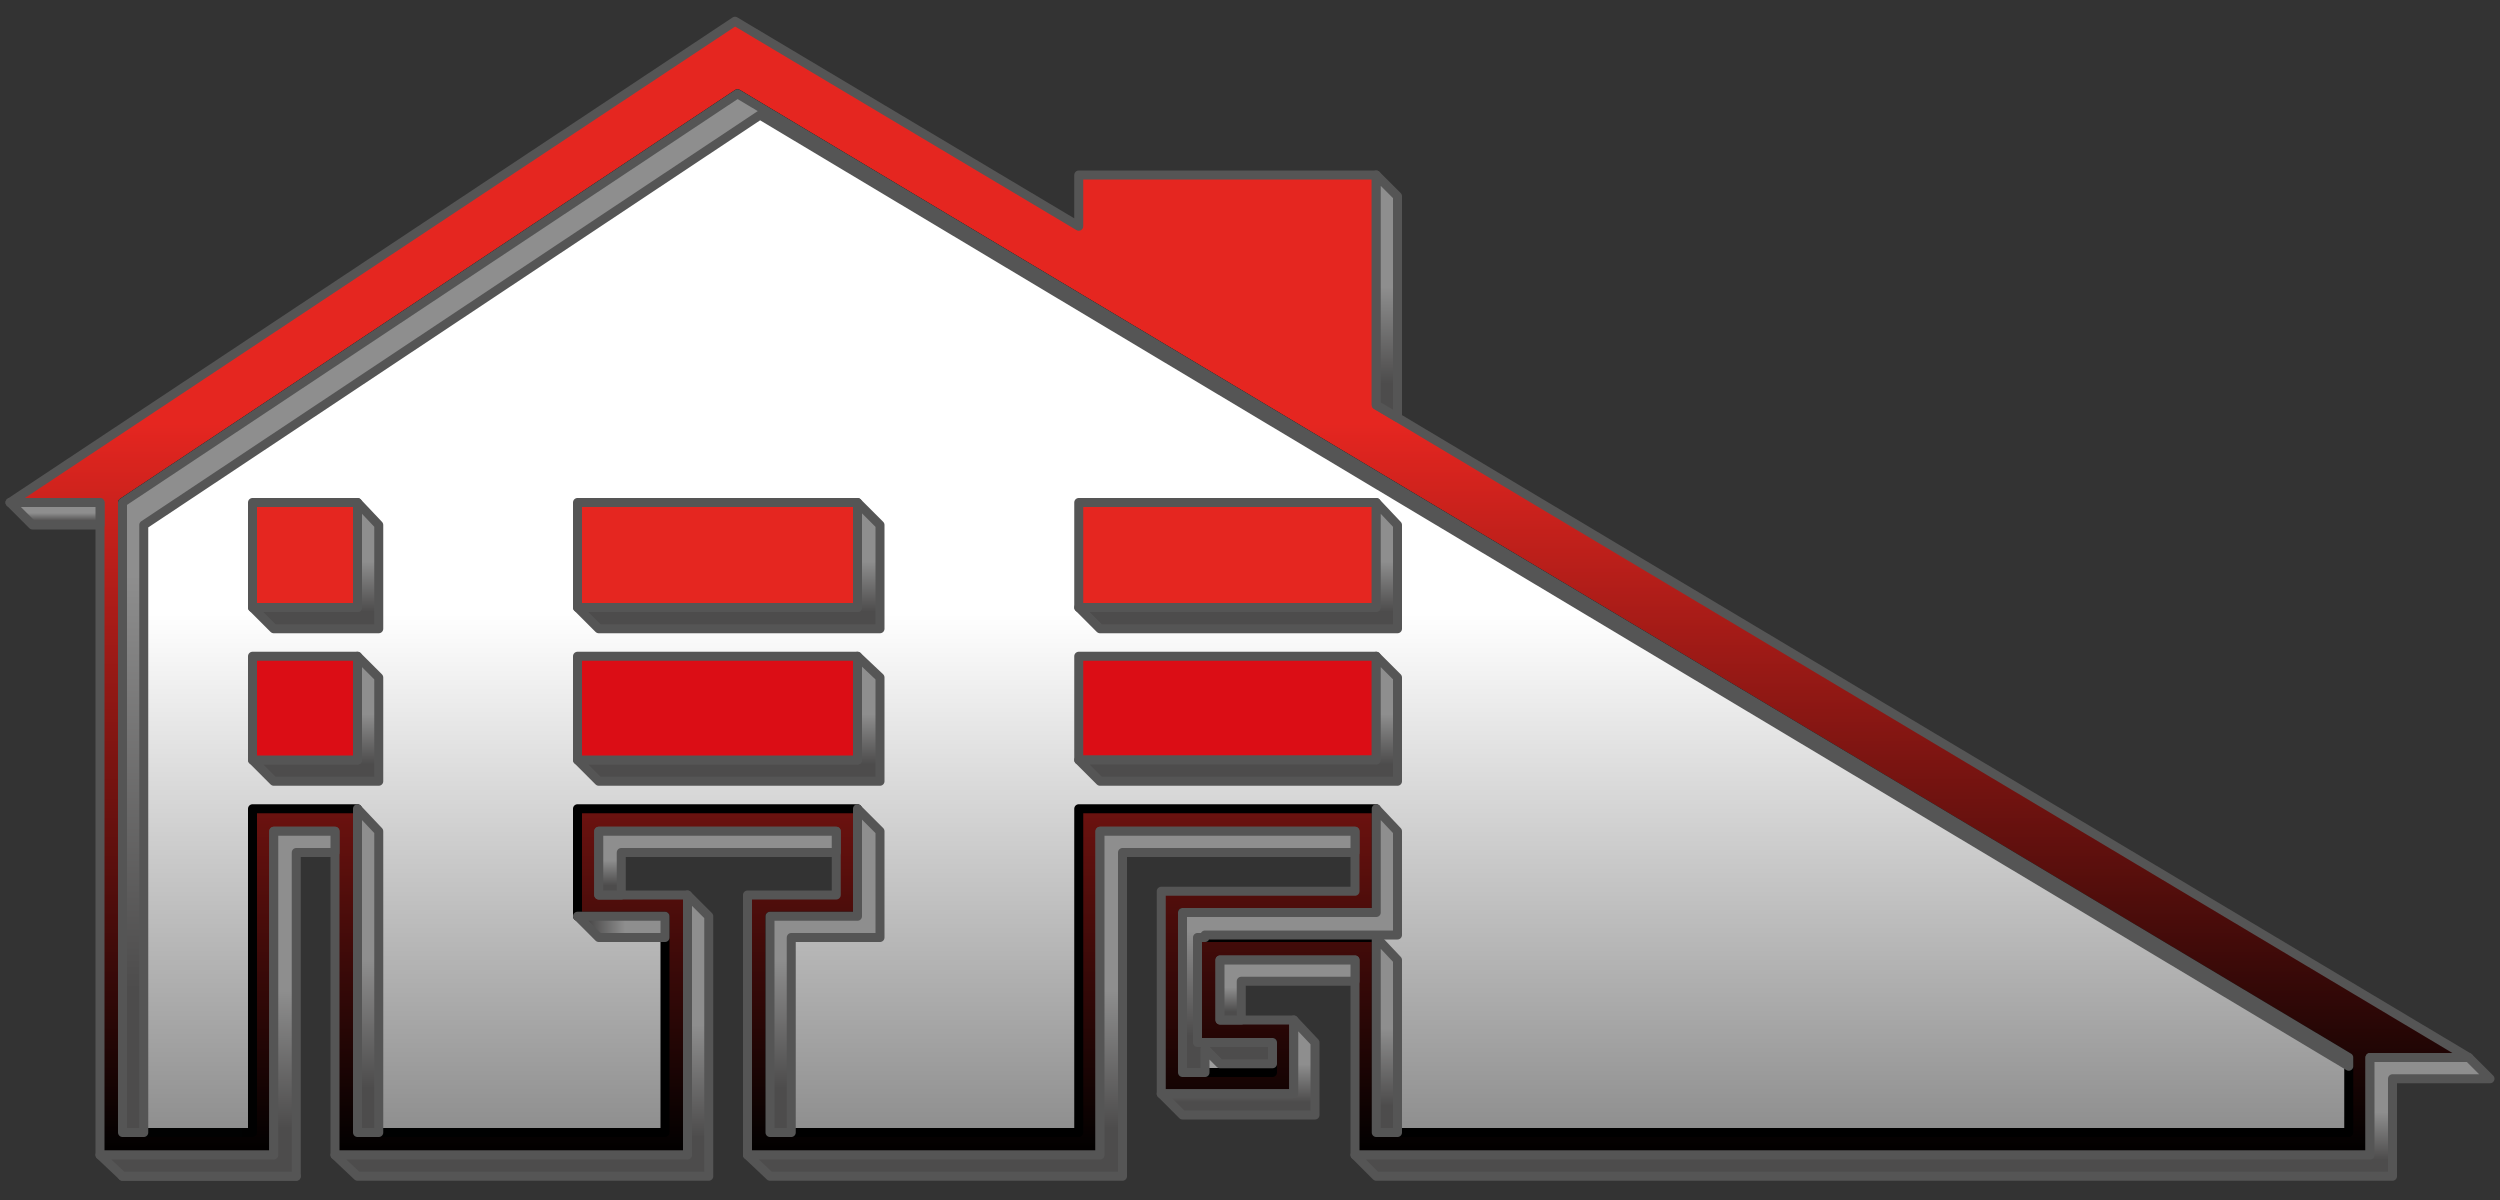
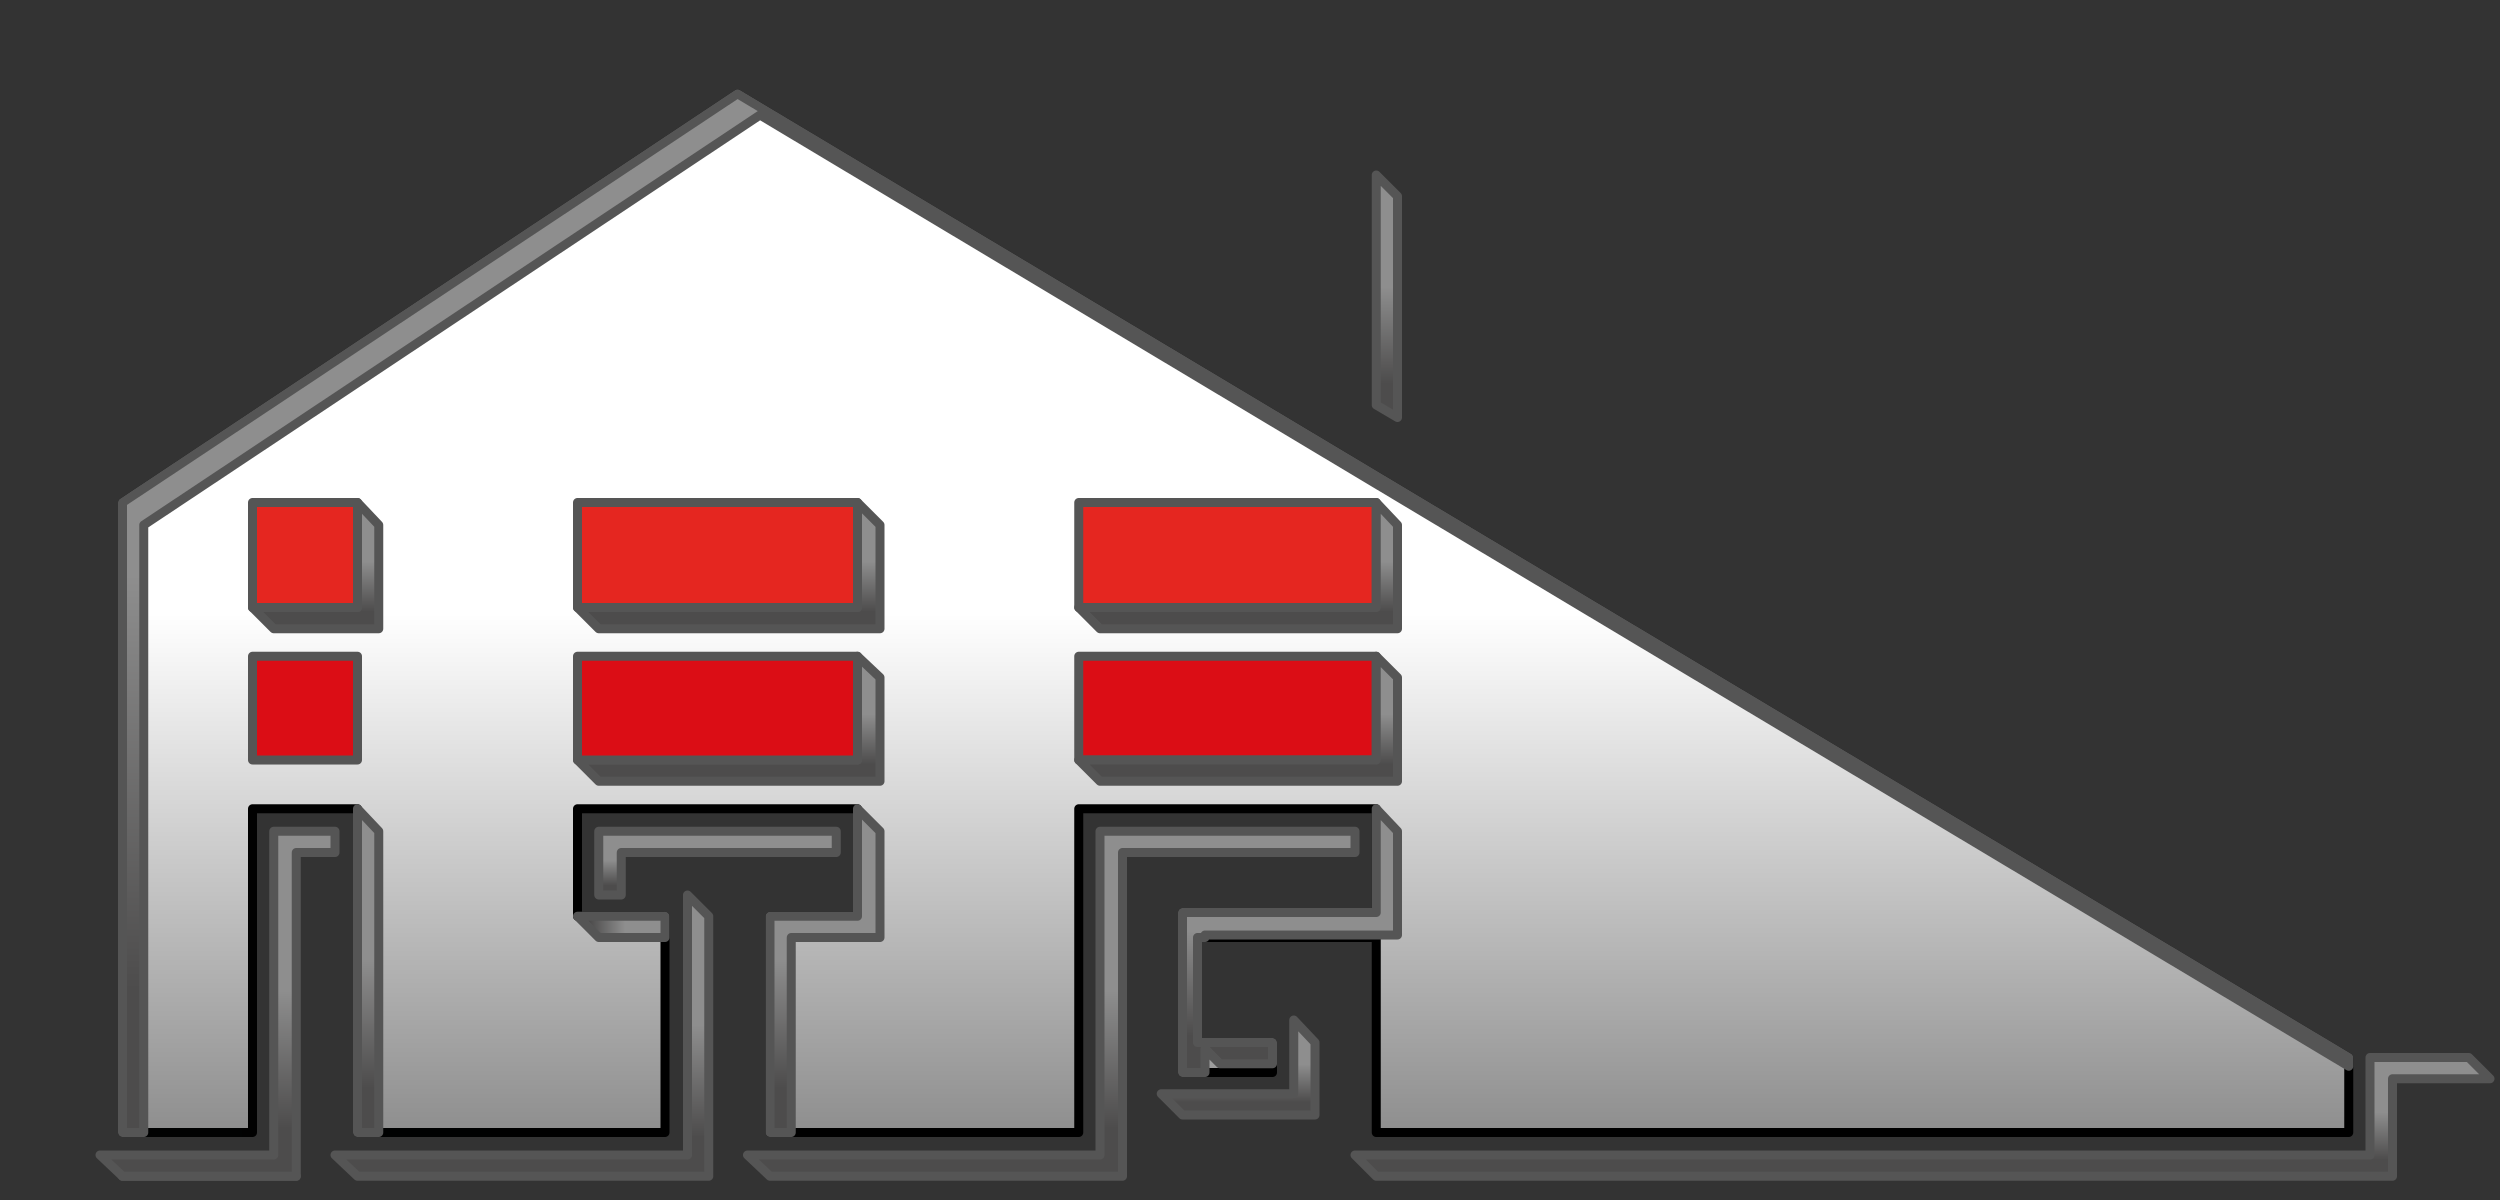
<svg xmlns="http://www.w3.org/2000/svg" xmlns:xlink="http://www.w3.org/1999/xlink" version="1.1" id="Layer_1" x="0px" y="0px" viewBox="0 0 200 96" style="enable-background:new 0 0 200 96;" xml:space="preserve">
  <rect x="0" y="0" width="200" height="96" fill="#333333" stroke="none" />
  <style type="text/css">
	
		.st0{clip-path:url(#SVGID_1_);fill:url(#XMLID_39_);stroke:#555555;stroke-width:0.72;stroke-linecap:round;stroke-linejoin:round;stroke-miterlimit:10;}
	
		.st1{clip-path:url(#SVGID_1_);fill:url(#XMLID_40_);stroke:url(#XMLID_41_);stroke-width:0.72;stroke-linecap:round;stroke-linejoin:round;stroke-miterlimit:10;}
	
		.st2{clip-path:url(#SVGID_1_);fill:#E52620;stroke:#555555;stroke-width:0.72;stroke-linecap:round;stroke-linejoin:round;stroke-miterlimit:10;}
	
		.st3{clip-path:url(#SVGID_1_);fill:#DB0D15;stroke:#555555;stroke-width:0.72;stroke-linecap:round;stroke-linejoin:round;stroke-miterlimit:10;}
	
		.st4{clip-path:url(#SVGID_1_);fill:url(#XMLID_42_);stroke:#555555;stroke-width:0.72;stroke-linecap:round;stroke-linejoin:round;stroke-miterlimit:10;}
	
		.st5{clip-path:url(#SVGID_1_);fill:url(#XMLID_43_);stroke:#555555;stroke-width:0.72;stroke-linecap:round;stroke-linejoin:round;stroke-miterlimit:10;}
	
		.st6{clip-path:url(#SVGID_1_);fill:url(#XMLID_44_);stroke:#555555;stroke-width:0.72;stroke-linecap:round;stroke-linejoin:round;stroke-miterlimit:10;}
	
		.st7{clip-path:url(#SVGID_1_);fill:url(#XMLID_45_);stroke:#555555;stroke-width:0.72;stroke-linecap:round;stroke-linejoin:round;stroke-miterlimit:10;}
	
		.st8{clip-path:url(#SVGID_1_);fill:url(#XMLID_46_);stroke:#555555;stroke-width:0.72;stroke-linecap:round;stroke-linejoin:round;stroke-miterlimit:10;}
	
		.st9{clip-path:url(#SVGID_1_);fill:url(#XMLID_47_);stroke:#555555;stroke-width:0.72;stroke-linecap:round;stroke-linejoin:round;stroke-miterlimit:10;}
	
		.st10{clip-path:url(#SVGID_1_);fill:url(#XMLID_48_);stroke:#555555;stroke-width:0.72;stroke-linecap:round;stroke-linejoin:round;stroke-miterlimit:10;}
	
		.st11{clip-path:url(#SVGID_1_);fill:url(#XMLID_49_);stroke:#555555;stroke-width:0.72;stroke-linecap:round;stroke-linejoin:round;stroke-miterlimit:10;}
	
		.st12{clip-path:url(#SVGID_1_);fill:none;stroke:#555555;stroke-width:0.72;stroke-linecap:round;stroke-linejoin:round;stroke-miterlimit:10;}
	
		.st13{clip-path:url(#SVGID_1_);fill:url(#XMLID_50_);stroke:#555555;stroke-width:0.72;stroke-linecap:round;stroke-linejoin:round;stroke-miterlimit:10;}
	
		.st14{clip-path:url(#SVGID_1_);fill:url(#XMLID_51_);stroke:#555555;stroke-width:0.72;stroke-linecap:round;stroke-linejoin:round;stroke-miterlimit:10;}
	
		.st15{clip-path:url(#SVGID_1_);fill:url(#XMLID_52_);stroke:#555555;stroke-width:0.72;stroke-linecap:round;stroke-linejoin:round;stroke-miterlimit:10;}
	
		.st16{clip-path:url(#SVGID_1_);fill:url(#XMLID_53_);stroke:#555555;stroke-width:0.72;stroke-linecap:round;stroke-linejoin:round;stroke-miterlimit:10;}
	
		.st17{clip-path:url(#SVGID_1_);fill:url(#XMLID_54_);stroke:#555555;stroke-width:0.72;stroke-linecap:round;stroke-linejoin:round;stroke-miterlimit:10;}
	
		.st18{clip-path:url(#SVGID_1_);fill:url(#XMLID_55_);stroke:#555555;stroke-width:0.72;stroke-linecap:round;stroke-linejoin:round;stroke-miterlimit:10;}
	
		.st19{clip-path:url(#SVGID_1_);fill:url(#XMLID_56_);stroke:#555555;stroke-width:0.72;stroke-linecap:round;stroke-linejoin:round;stroke-miterlimit:10;}
	
		.st20{clip-path:url(#SVGID_1_);fill:url(#XMLID_57_);stroke:#555555;stroke-width:0.72;stroke-linecap:round;stroke-linejoin:round;stroke-miterlimit:10;}
	
		.st21{clip-path:url(#SVGID_1_);fill:url(#XMLID_58_);stroke:#555555;stroke-width:0.72;stroke-linecap:round;stroke-linejoin:round;stroke-miterlimit:10;}
	
		.st22{clip-path:url(#SVGID_1_);fill:url(#XMLID_59_);stroke:#555555;stroke-width:0.72;stroke-linecap:round;stroke-linejoin:round;stroke-miterlimit:10;}
	
		.st23{clip-path:url(#SVGID_1_);fill:url(#XMLID_60_);stroke:#555555;stroke-width:0.72;stroke-linecap:round;stroke-linejoin:round;stroke-miterlimit:10;}
	
		.st24{clip-path:url(#SVGID_1_);fill:url(#XMLID_61_);stroke:#555555;stroke-width:0.72;stroke-linecap:round;stroke-linejoin:round;stroke-miterlimit:10;}
	
		.st25{clip-path:url(#SVGID_1_);fill:url(#XMLID_62_);stroke:#555555;stroke-width:0.72;stroke-linecap:round;stroke-linejoin:round;stroke-miterlimit:10;}
</style>
  <g id="XMLID_2_">
    <defs>
      <polyline id="SVGID_27_" points="-16.5,103.5 212.7,103.5 212.7,-3.4 -16.5,-3.4 -16.5,103.5   " />
    </defs>
    <clipPath id="SVGID_1_">
      <use xlink:href="#SVGID_27_" style="overflow:visible;" />
    </clipPath>
    <linearGradient id="XMLID_39_" gradientUnits="userSpaceOnUse" x1="99.147" y1="1.685" x2="99.147" y2="92.358">
      <stop offset="0.355" style="stop-color:#E52620" />
      <stop offset="1" style="stop-color:#000000" />
    </linearGradient>
-     <polyline id="XMLID_32_" class="st0" points="97.6,81.6 97.6,76.8 108.4,76.8 108.4,92.4 189.6,92.4 189.6,84.6 197.5,84.6    110.1,32.4 110.1,14 86.3,14 86.3,18.1 58.8,1.7 0.8,40.2 8,40.2 8,92.4 21.9,92.4 21.9,66.5 26.8,66.5 26.8,92.4 55,92.4 55,71.6    47.9,71.6 47.9,66.5 66.9,66.5 66.9,71.6 59.8,71.6 59.8,92.4 88,92.4 88,66.5 108.4,66.5 108.4,71.3 92.9,71.3 92.9,87.5    103.5,87.5 103.5,81.6 97.6,81.6  " />
    <linearGradient id="XMLID_40_" gradientUnits="userSpaceOnUse" x1="98.841" y1="7.532" x2="98.841" y2="90.624">
      <stop offset="0.5" style="stop-color:#FFFFFF" />
      <stop offset="1" style="stop-color:#8E8E8E" />
    </linearGradient>
    <linearGradient id="XMLID_41_" gradientUnits="userSpaceOnUse" x1="9.406" y1="49.078" x2="188.276" y2="49.078">
      <stop offset="0" style="stop-color:#010202" />
      <stop offset="0.222" style="stop-color:#000000" />
    </linearGradient>
    <polyline id="XMLID_31_" class="st1" points="95.8,83.4 95.8,75 110.1,75 110.1,90.6 187.9,90.6 187.9,84.6 59,7.5 9.8,40.2    9.8,90.6 20.2,90.6 20.2,64.7 28.6,64.7 28.6,90.6 53.2,90.6 53.2,73.3 46.2,73.3 46.2,64.7 68.6,64.7 68.6,73.3 61.6,73.3    61.6,90.6 86.3,90.6 86.3,64.7 110.1,64.7 110.1,73 94.6,73 94.6,85.8 101.8,85.8 101.8,83.4 95.8,83.4  " />
    <polyline id="XMLID_30_" class="st2" points="86.3,40.2 110.1,40.2 110.1,48.6 86.3,48.6 86.3,40.2  " />
    <polyline id="XMLID_29_" class="st3" points="86.3,52.5 110.1,52.5 110.1,60.8 86.3,60.8 86.3,52.5  " />
    <linearGradient id="XMLID_42_" gradientUnits="userSpaceOnUse" x1="25.253" y1="50.336" x2="25.253" y2="40.239">
      <stop offset="0.138" style="stop-color:#4D4C4C" />
      <stop offset="0.537" style="stop-color:#8E8E8E" />
    </linearGradient>
    <polyline id="XMLID_28_" class="st4" points="28.6,40.2 30.3,42 30.3,50.3 21.9,50.3 20.2,48.6 28.6,48.6 28.6,40.2  " />
    <linearGradient id="XMLID_43_" gradientUnits="userSpaceOnUse" x1="25.253" y1="62.541" x2="25.253" y2="52.478">
      <stop offset="0.138" style="stop-color:#4D4C4C" />
      <stop offset="0.537" style="stop-color:#8E8E8E" />
    </linearGradient>
-     <polyline id="XMLID_27_" class="st5" points="28.6,52.5 30.3,54.2 30.3,62.5 21.9,62.5 20.2,60.8 28.6,60.8 28.6,52.5  " />
    <linearGradient id="XMLID_44_" gradientUnits="userSpaceOnUse" x1="58.282" y1="62.541" x2="58.282" y2="52.478">
      <stop offset="0.138" style="stop-color:#4D4C4C" />
      <stop offset="0.537" style="stop-color:#8E8E8E" />
    </linearGradient>
    <polyline id="XMLID_26_" class="st6" points="68.6,52.5 70.4,54.2 70.4,62.5 47.9,62.5 46.2,60.8 68.6,60.8 68.6,52.5  " />
    <linearGradient id="XMLID_45_" gradientUnits="userSpaceOnUse" x1="58.282" y1="50.336" x2="58.282" y2="40.239">
      <stop offset="0.138" style="stop-color:#4D4C4C" />
      <stop offset="0.537" style="stop-color:#8E8E8E" />
    </linearGradient>
    <polyline id="XMLID_25_" class="st7" points="68.6,40.2 70.4,42 70.4,50.3 47.9,50.3 46.2,48.6 68.6,48.6 68.6,40.2  " />
    <linearGradient id="XMLID_46_" gradientUnits="userSpaceOnUse" x1="99.045" y1="50.336" x2="99.045" y2="40.239">
      <stop offset="0.138" style="stop-color:#4D4C4C" />
      <stop offset="0.537" style="stop-color:#8E8E8E" />
    </linearGradient>
    <polyline id="XMLID_24_" class="st8" points="110.1,40.2 111.8,42 111.8,50.3 88,50.3 86.3,48.6 110.1,48.6 110.1,40.2  " />
    <linearGradient id="XMLID_47_" gradientUnits="userSpaceOnUse" x1="99.045" y1="62.541" x2="99.045" y2="52.478">
      <stop offset="0.138" style="stop-color:#4D4C4C" />
      <stop offset="0.537" style="stop-color:#8E8E8E" />
    </linearGradient>
    <polyline id="XMLID_23_" class="st9" points="110.1,52.5 111.8,54.2 111.8,62.5 88,62.5 86.3,60.8 110.1,60.8 110.1,52.5  " />
    <linearGradient id="XMLID_48_" gradientUnits="userSpaceOnUse" x1="110.962" y1="33.371" x2="110.962" y2="13.958">
      <stop offset="0.138" style="stop-color:#4D4C4C" />
      <stop offset="0.537" style="stop-color:#8E8E8E" />
    </linearGradient>
    <polyline id="XMLID_22_" class="st10" points="110.1,14 111.8,15.7 111.8,33.4 110.1,32.4 110.1,14  " />
    <linearGradient id="XMLID_49_" gradientUnits="userSpaceOnUse" x1="29.434" y1="90.624" x2="29.434" y2="64.717">
      <stop offset="0.138" style="stop-color:#4D4C4C" />
      <stop offset="0.537" style="stop-color:#8E8E8E" />
    </linearGradient>
    <polyline id="XMLID_21_" class="st11" points="28.6,64.7 30.3,66.5 30.3,90.6 28.6,90.6 28.6,64.7  " />
    <line id="XMLID_20_" class="st12" x1="9.8" y1="94.1" x2="23.7" y2="94.1" />
    <linearGradient id="XMLID_50_" gradientUnits="userSpaceOnUse" x1="17.416" y1="94.091" x2="17.416" y2="66.451">
      <stop offset="0.138" style="stop-color:#4D4C4C" />
      <stop offset="0.537" style="stop-color:#8E8E8E" />
    </linearGradient>
    <polyline id="XMLID_19_" class="st13" points="8,92.4 9.8,94.1 23.7,94.1 23.7,68.2 26.8,68.2 26.8,66.5 21.9,66.5 21.9,92.4    8,92.4  " />
    <linearGradient id="XMLID_51_" gradientUnits="userSpaceOnUse" x1="98.841" y1="90.624" x2="98.841" y2="7.532">
      <stop offset="0.138" style="stop-color:#4D4C4C" />
      <stop offset="0.537" style="stop-color:#8E8E8E" />
    </linearGradient>
    <polyline id="XMLID_18_" class="st14" points="9.8,40.2 59,7.5 187.9,84.6 187.9,85.3 60.8,9.2 11.5,42 11.5,90.6 9.8,90.6    9.8,40.2  " />
    <linearGradient id="XMLID_52_" gradientUnits="userSpaceOnUse" x1="4.429" y1="41.972" x2="4.429" y2="40.239">
      <stop offset="0.138" style="stop-color:#4D4C4C" />
      <stop offset="0.537" style="stop-color:#8E8E8E" />
    </linearGradient>
-     <polyline id="XMLID_17_" class="st15" points="0.8,40.2 8,40.2 8,42 2.6,42 0.8,40.2  " />
    <linearGradient id="XMLID_53_" gradientUnits="userSpaceOnUse" x1="57.415" y1="71.551" x2="57.415" y2="66.451">
      <stop offset="0.138" style="stop-color:#4D4C4C" />
      <stop offset="0.537" style="stop-color:#8E8E8E" />
    </linearGradient>
    <polyline id="XMLID_16_" class="st16" points="47.9,71.6 49.7,71.6 49.7,68.2 66.9,68.2 66.9,66.5 47.9,66.5 47.9,71.6  " />
    <linearGradient id="XMLID_54_" gradientUnits="userSpaceOnUse" x1="46.212" y1="74.151" x2="53.25" y2="74.151">
      <stop offset="0.138" style="stop-color:#4D4C4C" />
      <stop offset="0.537" style="stop-color:#8E8E8E" />
    </linearGradient>
    <polyline id="XMLID_15_" class="st17" points="46.2,73.3 53.2,73.3 53.2,75 47.9,75 46.2,73.3  " />
    <linearGradient id="XMLID_55_" gradientUnits="userSpaceOnUse" x1="41.758" y1="94.091" x2="41.758" y2="71.551">
      <stop offset="0.138" style="stop-color:#4D4C4C" />
      <stop offset="0.537" style="stop-color:#8E8E8E" />
    </linearGradient>
    <polyline id="XMLID_14_" class="st18" points="26.8,92.4 55,92.4 55,71.6 56.7,73.3 56.7,94.1 28.6,94.1 26.8,92.4  " />
    <linearGradient id="XMLID_56_" gradientUnits="userSpaceOnUse" x1="65.965" y1="90.624" x2="65.965" y2="64.717">
      <stop offset="0.138" style="stop-color:#4D4C4C" />
      <stop offset="0.537" style="stop-color:#8E8E8E" />
    </linearGradient>
    <polyline id="XMLID_13_" class="st19" points="61.6,90.6 61.6,73.3 68.6,73.3 68.6,64.7 70.4,66.5 70.4,75 63.3,75 63.3,90.6    61.6,90.6  " />
    <linearGradient id="XMLID_57_" gradientUnits="userSpaceOnUse" x1="84.103" y1="94.091" x2="84.103" y2="66.451">
      <stop offset="0.138" style="stop-color:#4D4C4C" />
      <stop offset="0.537" style="stop-color:#8E8E8E" />
    </linearGradient>
    <polyline id="XMLID_12_" class="st20" points="59.8,92.4 88,92.4 88,66.5 108.4,66.5 108.4,68.2 89.8,68.2 89.8,94.1 61.6,94.1    59.8,92.4  " />
    <linearGradient id="XMLID_58_" gradientUnits="userSpaceOnUse" x1="103.227" y1="85.762" x2="103.227" y2="64.717">
      <stop offset="0.138" style="stop-color:#4D4C4C" />
      <stop offset="0.537" style="stop-color:#8E8E8E" />
    </linearGradient>
    <polyline id="XMLID_11_" class="st21" points="111.8,66.5 111.8,74.8 96.4,74.8 96.4,75 95.8,75 95.8,83.4 101.8,83.4 101.8,85.1    97.6,85.1 96.4,83.9 96.4,85.8 94.6,85.8 94.6,73 110.1,73 110.1,64.7 111.8,66.5  " />
    <linearGradient id="XMLID_59_" gradientUnits="userSpaceOnUse" x1="102.972" y1="81.614" x2="102.972" y2="76.752">
      <stop offset="0.138" style="stop-color:#4D4C4C" />
      <stop offset="0.537" style="stop-color:#8E8E8E" />
    </linearGradient>
-     <polyline id="XMLID_10_" class="st22" points="97.6,76.8 108.4,76.8 108.4,78.5 99.3,78.5 99.3,81.6 97.6,81.6 97.6,76.8  " />
    <linearGradient id="XMLID_60_" gradientUnits="userSpaceOnUse" x1="110.962" y1="90.624" x2="110.962" y2="75.018">
      <stop offset="0.138" style="stop-color:#4D4C4C" />
      <stop offset="0.537" style="stop-color:#8E8E8E" />
    </linearGradient>
-     <polyline id="XMLID_9_" class="st23" points="110.1,75 111.8,76.8 111.8,90.6 110.1,90.6 110.1,75  " />
    <linearGradient id="XMLID_61_" gradientUnits="userSpaceOnUse" x1="153.782" y1="94.091" x2="153.782" y2="84.572">
      <stop offset="0.138" style="stop-color:#4D4C4C" />
      <stop offset="0.537" style="stop-color:#8E8E8E" />
    </linearGradient>
    <polyline id="XMLID_8_" class="st24" points="189.6,84.6 197.5,84.6 199.2,86.3 191.4,86.3 191.4,94.1 110.1,94.1 108.4,92.4    189.6,92.4 189.6,84.6  " />
    <polyline id="XMLID_7_" class="st2" points="20.2,40.2 28.6,40.2 28.6,48.6 20.2,48.6 20.2,40.2  " />
    <polyline id="XMLID_6_" class="st3" points="20.2,52.5 28.6,52.5 28.6,60.8 20.2,60.8 20.2,52.5  " />
    <polyline id="XMLID_5_" class="st2" points="46.2,40.2 68.6,40.2 68.6,48.6 46.2,48.6 46.2,40.2  " />
    <polyline id="XMLID_4_" class="st3" points="46.2,52.5 68.6,52.5 68.6,60.8 46.2,60.8 46.2,52.5  " />
    <linearGradient id="XMLID_62_" gradientUnits="userSpaceOnUse" x1="99.062" y1="89.23" x2="99.062" y2="81.614">
      <stop offset="0.138" style="stop-color:#4D4C4C" />
      <stop offset="0.537" style="stop-color:#8E8E8E" />
    </linearGradient>
    <polyline id="XMLID_3_" class="st25" points="103.5,81.6 105.2,83.4 105.2,89.2 94.6,89.2 92.9,87.5 103.5,87.5 103.5,81.6  " />
  </g>
  <g id="XMLID_1_">
</g>
  <g id="XMLID_33_">
</g>
  <g id="XMLID_34_">
</g>
  <g id="XMLID_35_">
</g>
  <g id="XMLID_36_">
</g>
  <g id="XMLID_37_">
</g>
</svg>